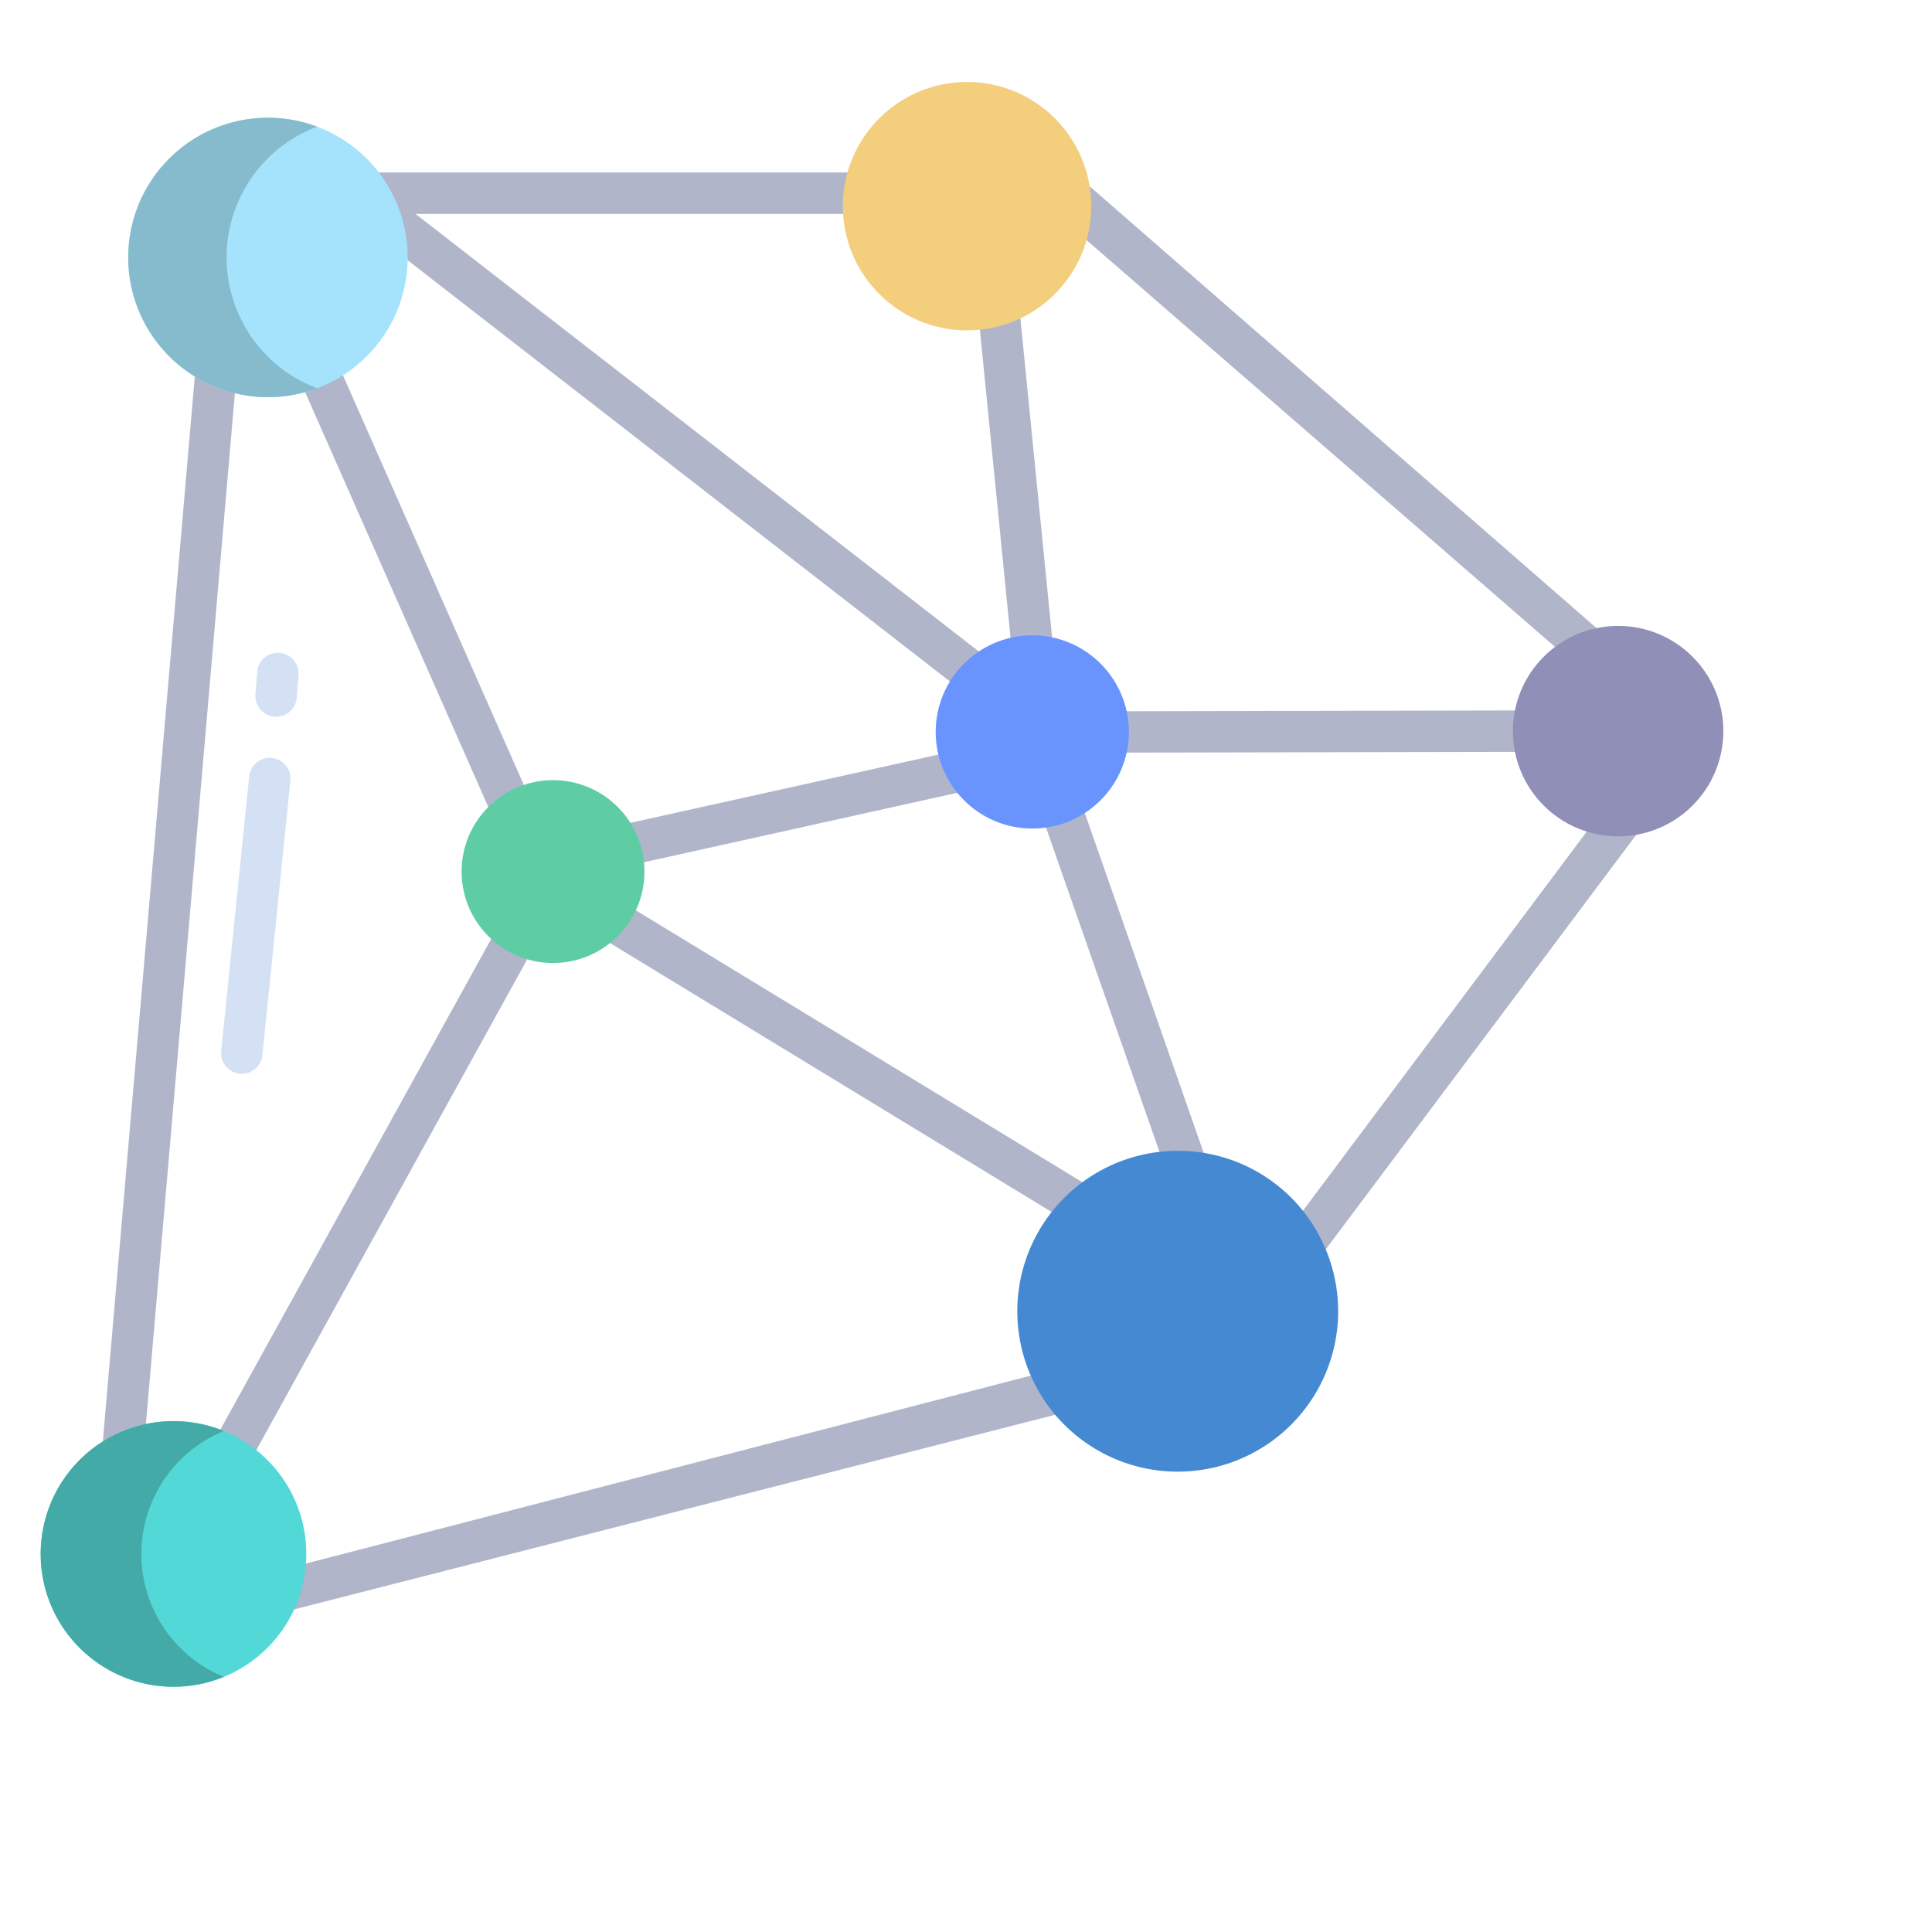
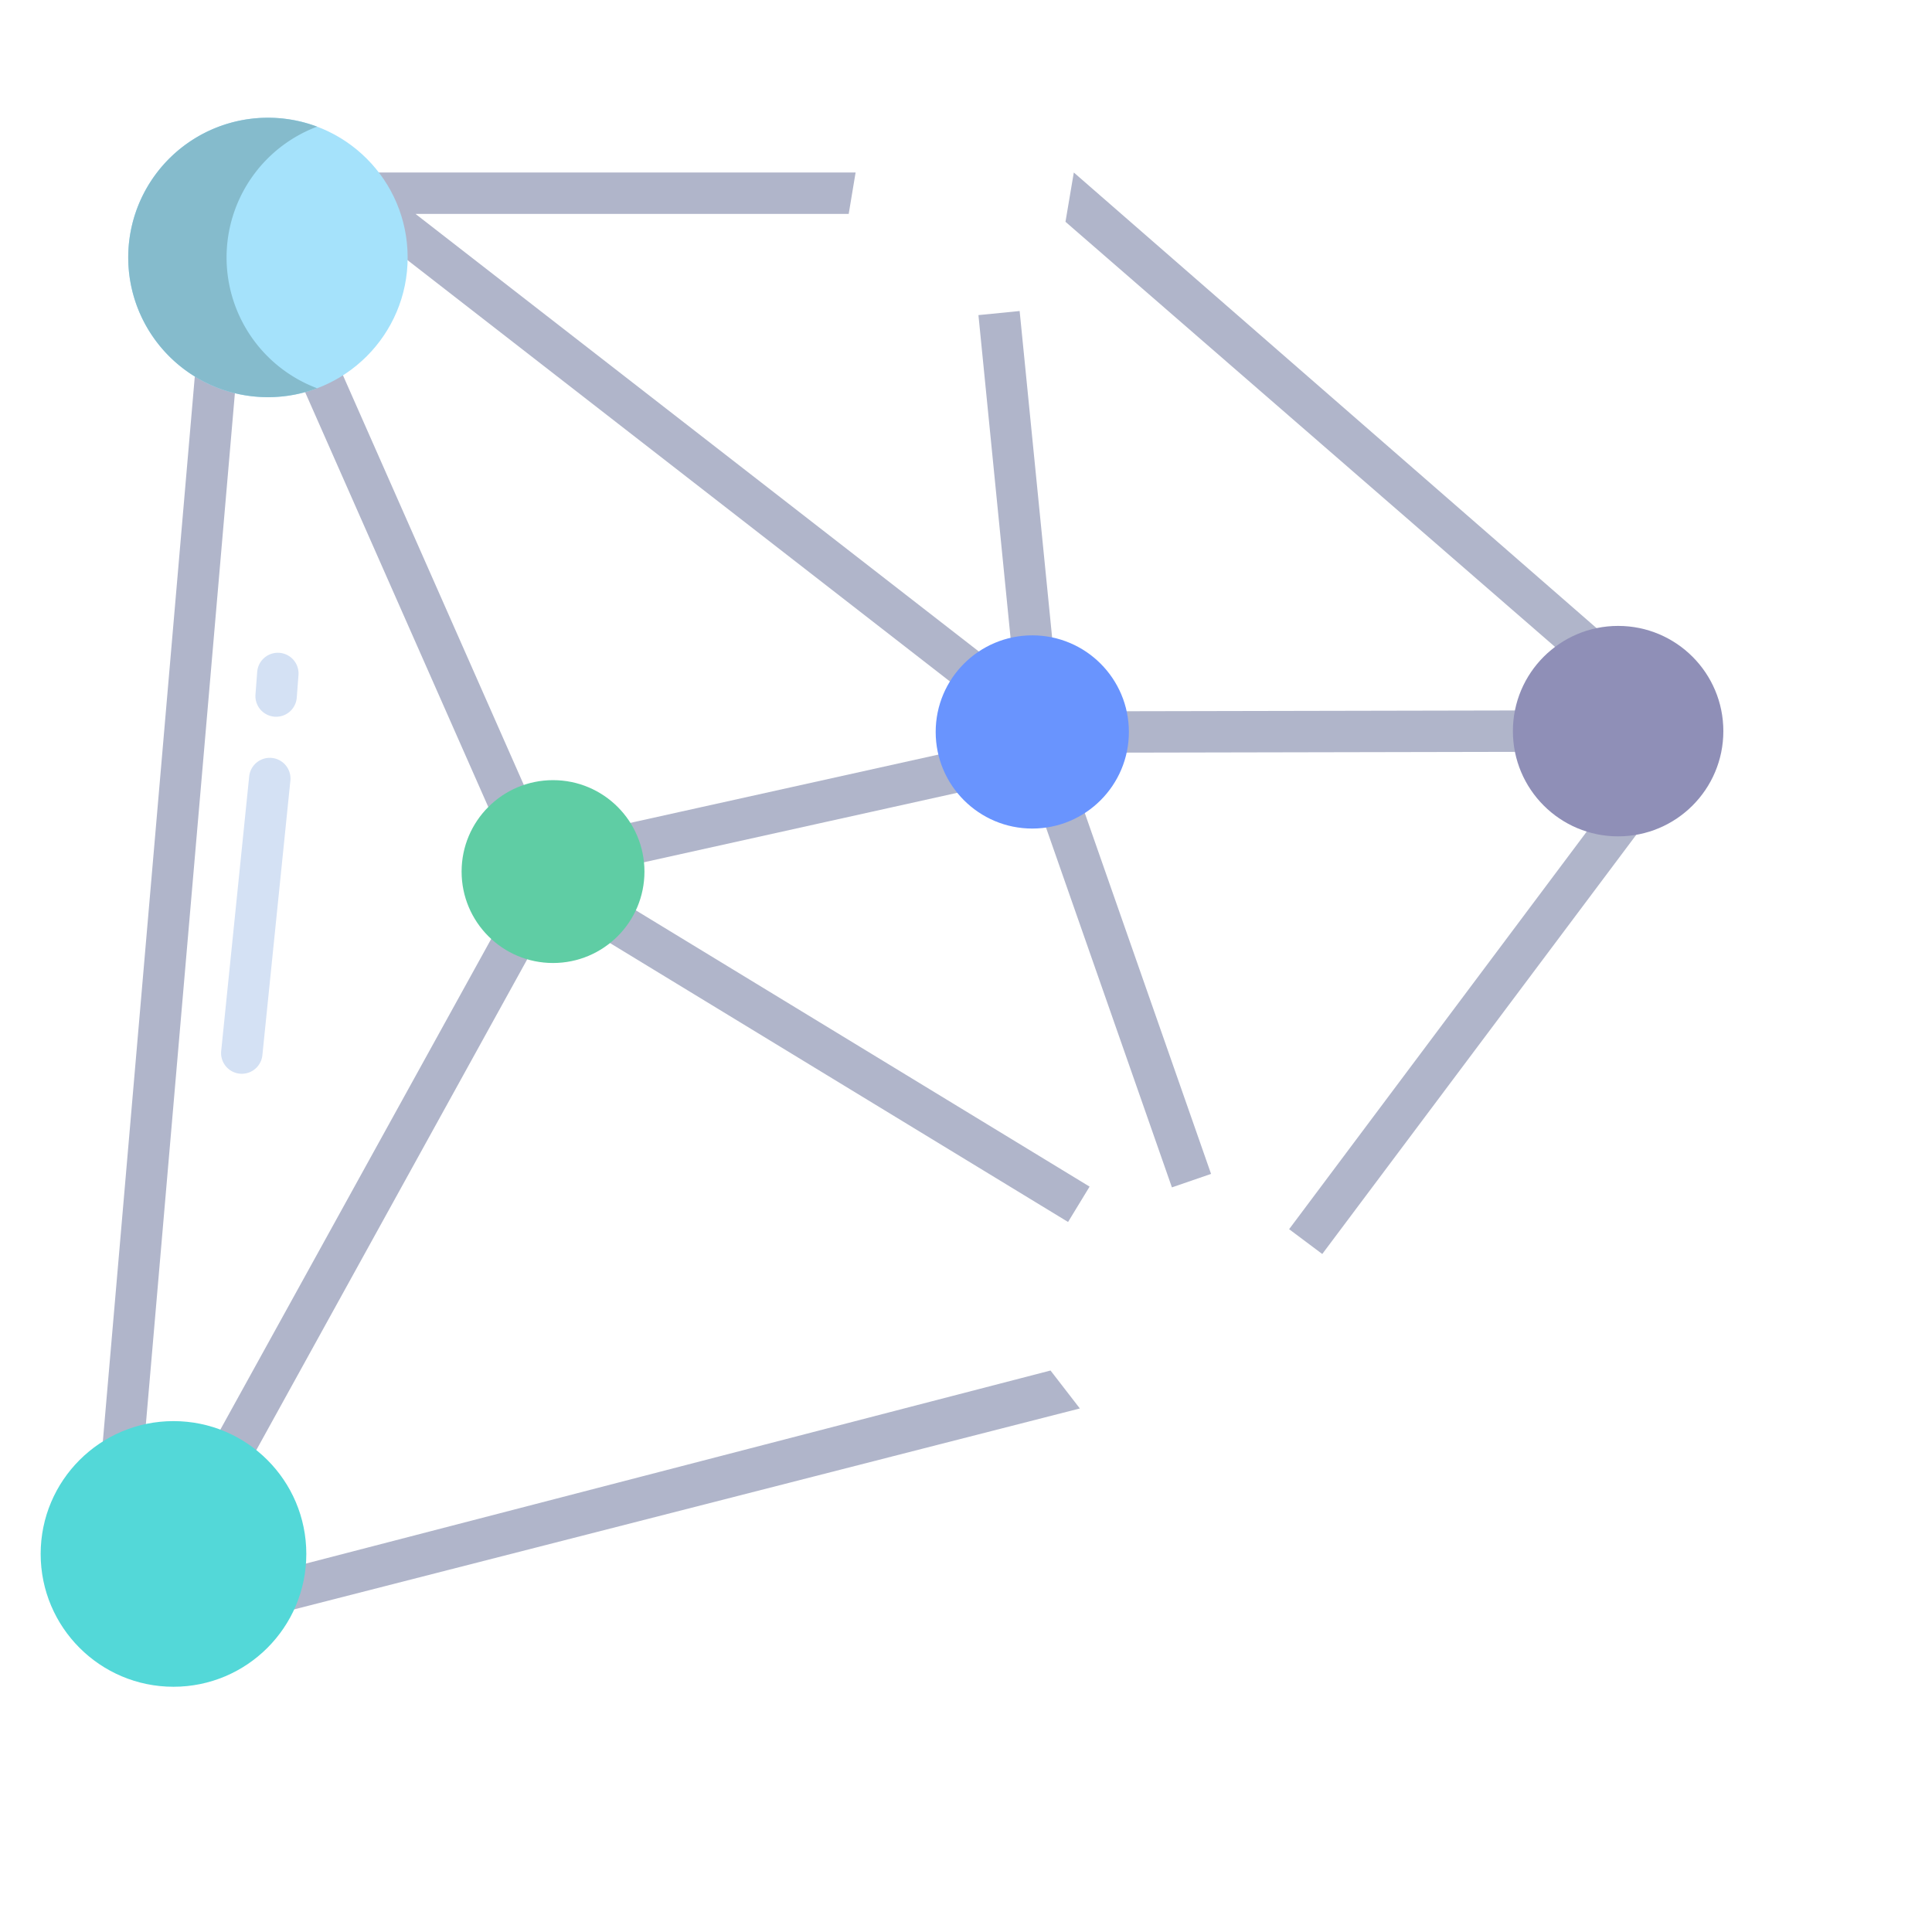
<svg xmlns="http://www.w3.org/2000/svg" data-name="Layer 1" viewBox="0 0 560 560">
-   <path d="M108.94 55a36.323 36.323 0 0 1 4.04 8.81 36.991 36.991 0 1 1-4.04-8.81z" fill="#a5e2fb" />
  <g fill="#b0b5ca">
    <path d="M59.573 422.162 143.667 269.818l10.5 5.796-84.094 152.344zM29.727 418.761l26.845-310.904 11.952 1.032L41.679 419.793zM109.293 68.542l169.17 131.407 7.361-9.476L120.432 62H246l2-12H107v12h7.375zM174.091 271.694l6.24-10.248 135.493 82.502-6.24 10.248zM81.436 455.08l3.001 11.619L313 408.25l-8.5-11zM302.599 238.171l37.088 106 11.345-3.91-37.088-106zM183.22 250.691l101.667-22.539-2.652-11.703-101.666 22.539zM87.191 110.834l10.98-4.848 56.465 127.886-10.98 4.848zM464.218 235.307l-90.561 120.981 9.607 7.191L477.25 238zM283.607 91.336l11.94-1.188 9.673 97.221-11.94 1.188zM463.042 182.302 311.25 50l-2.416 14.291 146.34 127.072zM323.256 206.161l118.775-.238.024 12-118.775.238z" />
  </g>
  <path d="M80.041 207.755c-.155 0-.31 0-.466-.018a6 6 0 0 1-5.523-6.442l.5-6.544a6 6 0 0 1 11.965.919l-.5 6.544a6 6 0 0 1-5.976 5.541zM70.092 311.238a6.094 6.094 0 0 1-.616-.031 6 6 0 0 1-5.361-6.578l8.113-79.574a6 6 0 0 1 11.939 1.216l-8.113 79.575a6 6 0 0 1-5.962 5.392z" fill="#d4e1f4" />
-   <path d="M382.211 357.839a46.5 46.5 0 1 1-40.851-24.268 46.254 46.254 0 0 1 40.851 24.268z" fill="#4689d3" />
  <circle cx="77.659" cy="74.625" fill="#a5e2fb" r="40.5" />
  <circle cx="50.286" cy="450.416" fill="#53d8d8" r="38.5" />
-   <circle cx="280.306" cy="59.761" fill="#f3ce7d" r="36" />
  <circle cx="160.298" cy="252.63" fill="#5fcda4" r="26.5" />
  <circle cx="299.212" cy="212.16" fill="#6994fe" r="28" />
  <circle cx="469.021" cy="211.923" fill="#8f8fb7" r="30.5" />
  <path d="M65.674 74.625a40.51 40.51 0 0 1 26.243-37.912 40.5 40.5 0 1 0 0 75.823 40.509 40.509 0 0 1-26.243-37.911z" fill="#85bbcc" />
-   <path d="M40.982 450.416a38.5 38.5 0 0 1 23.9-35.627 38.5 38.5 0 1 0 0 71.254 38.5 38.5 0 0 1-23.9-35.627z" fill="#44aaa7" />
</svg>